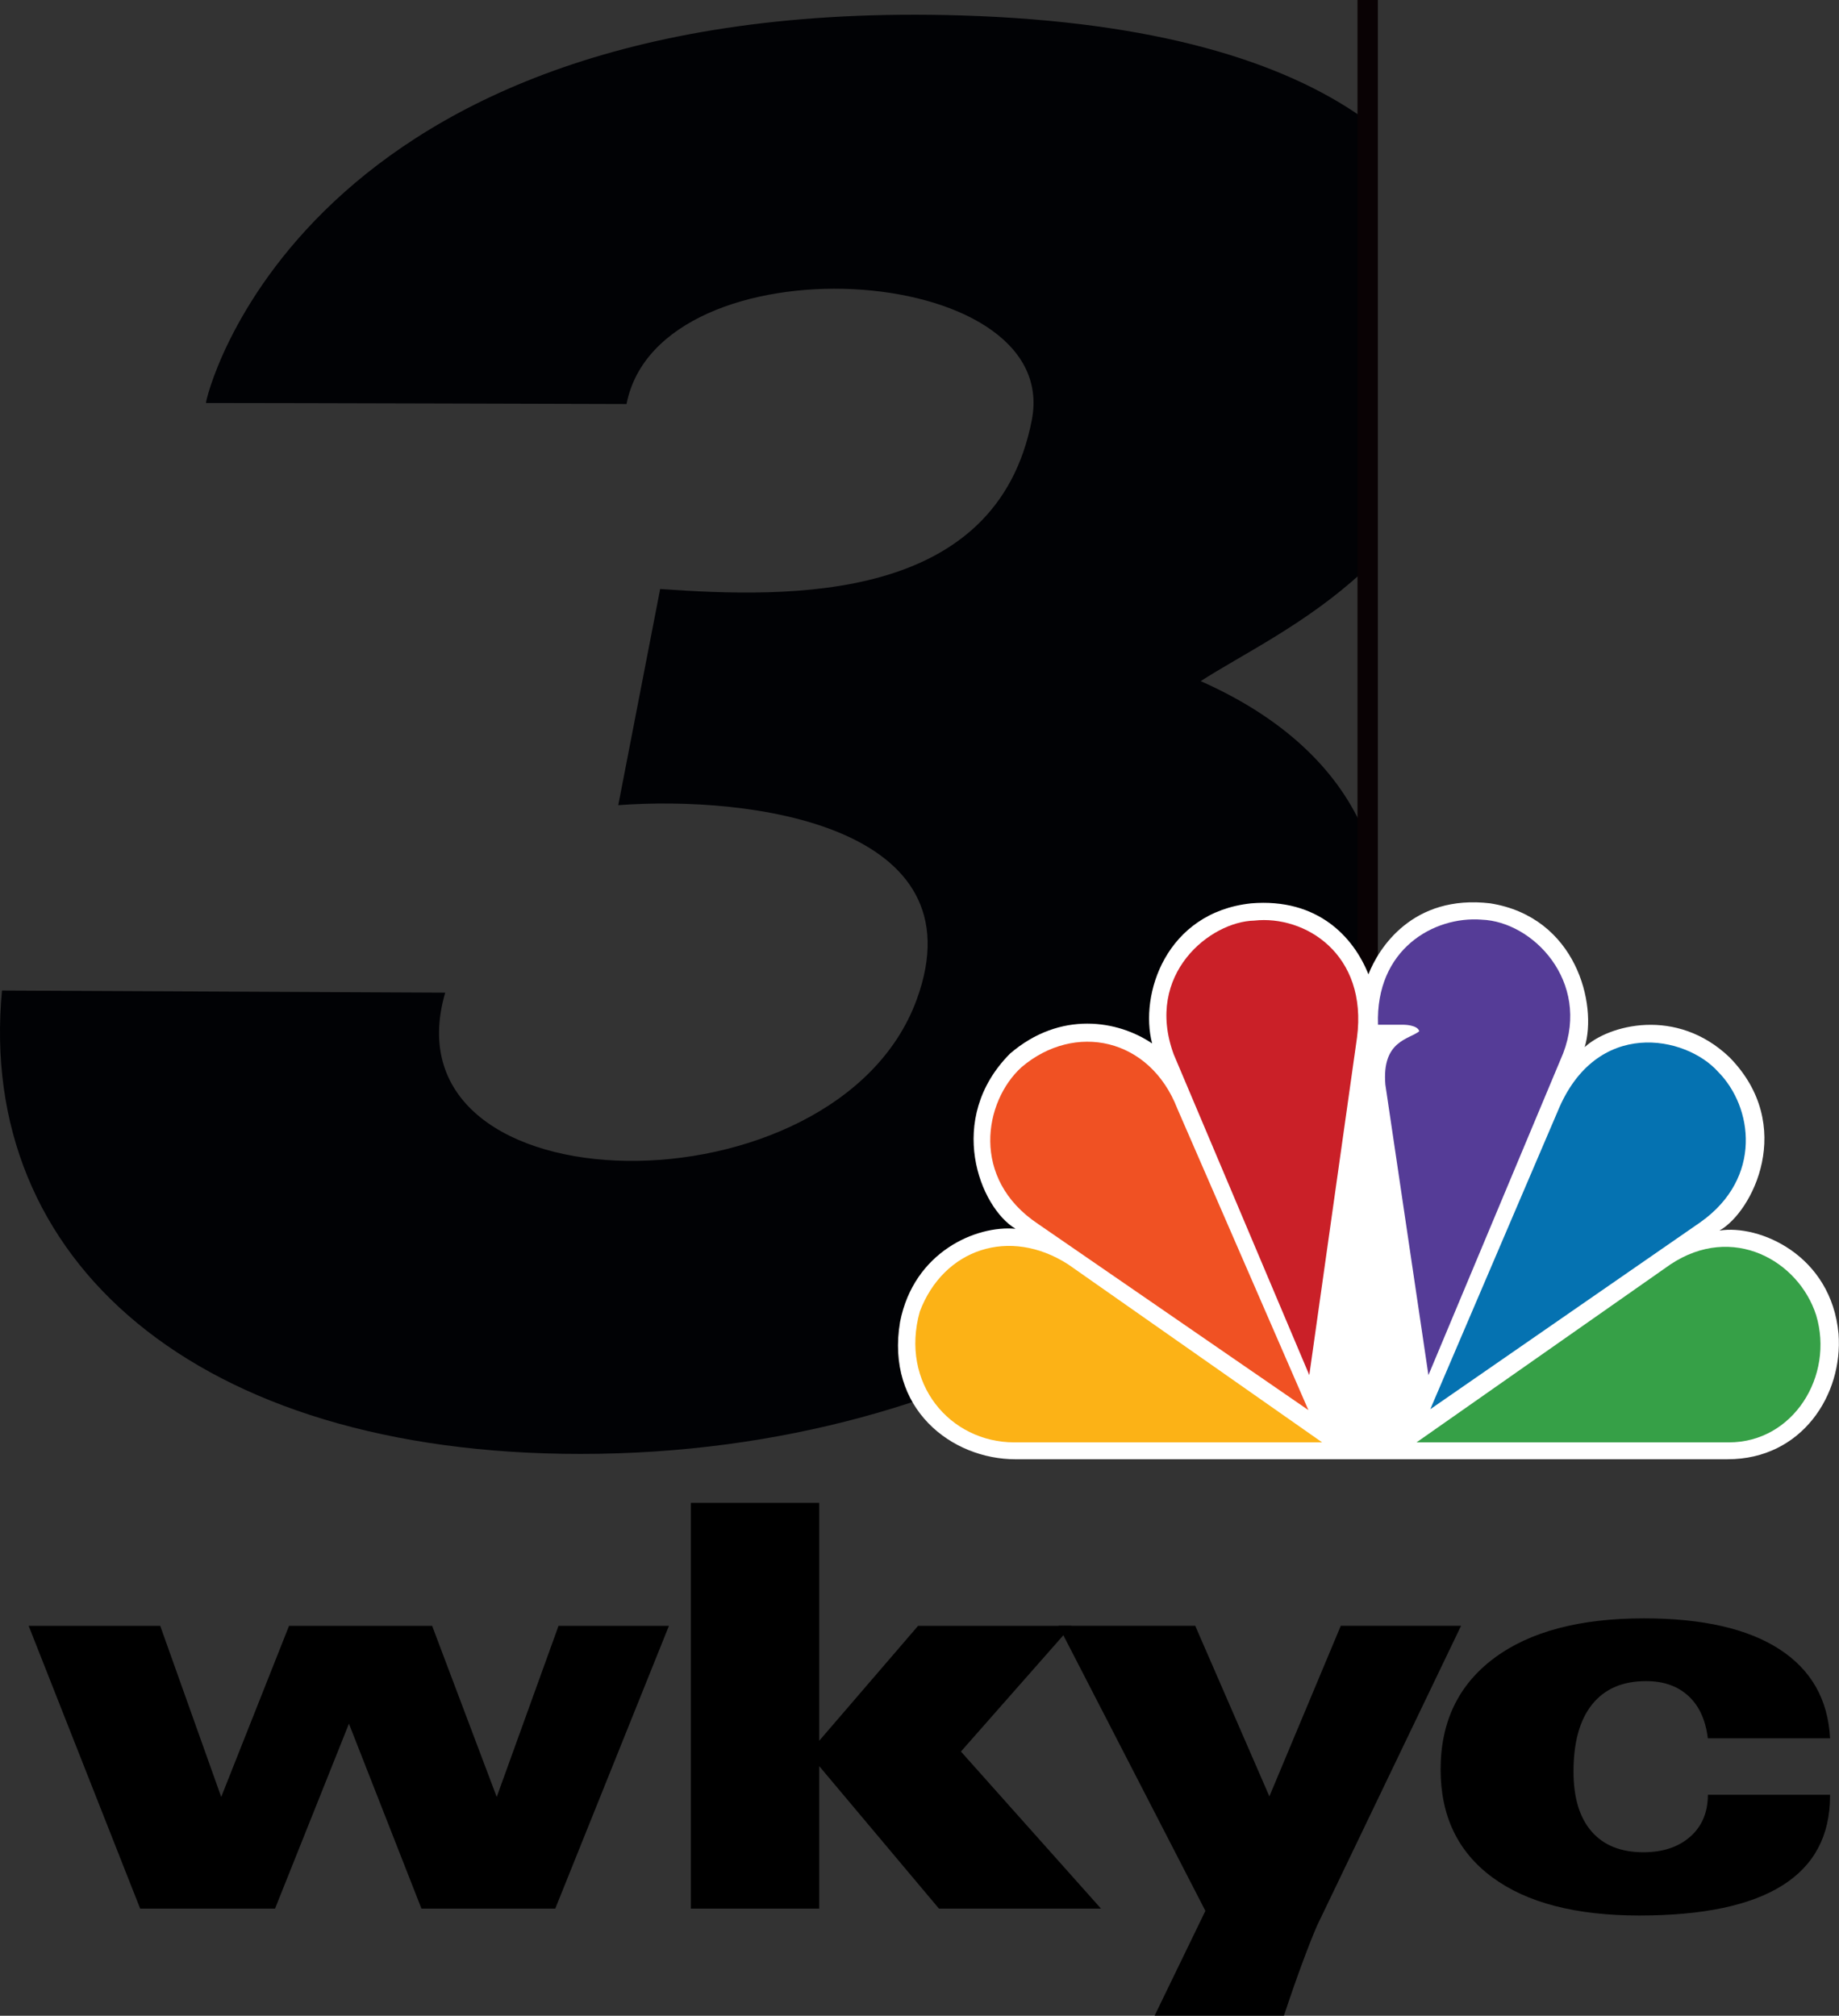
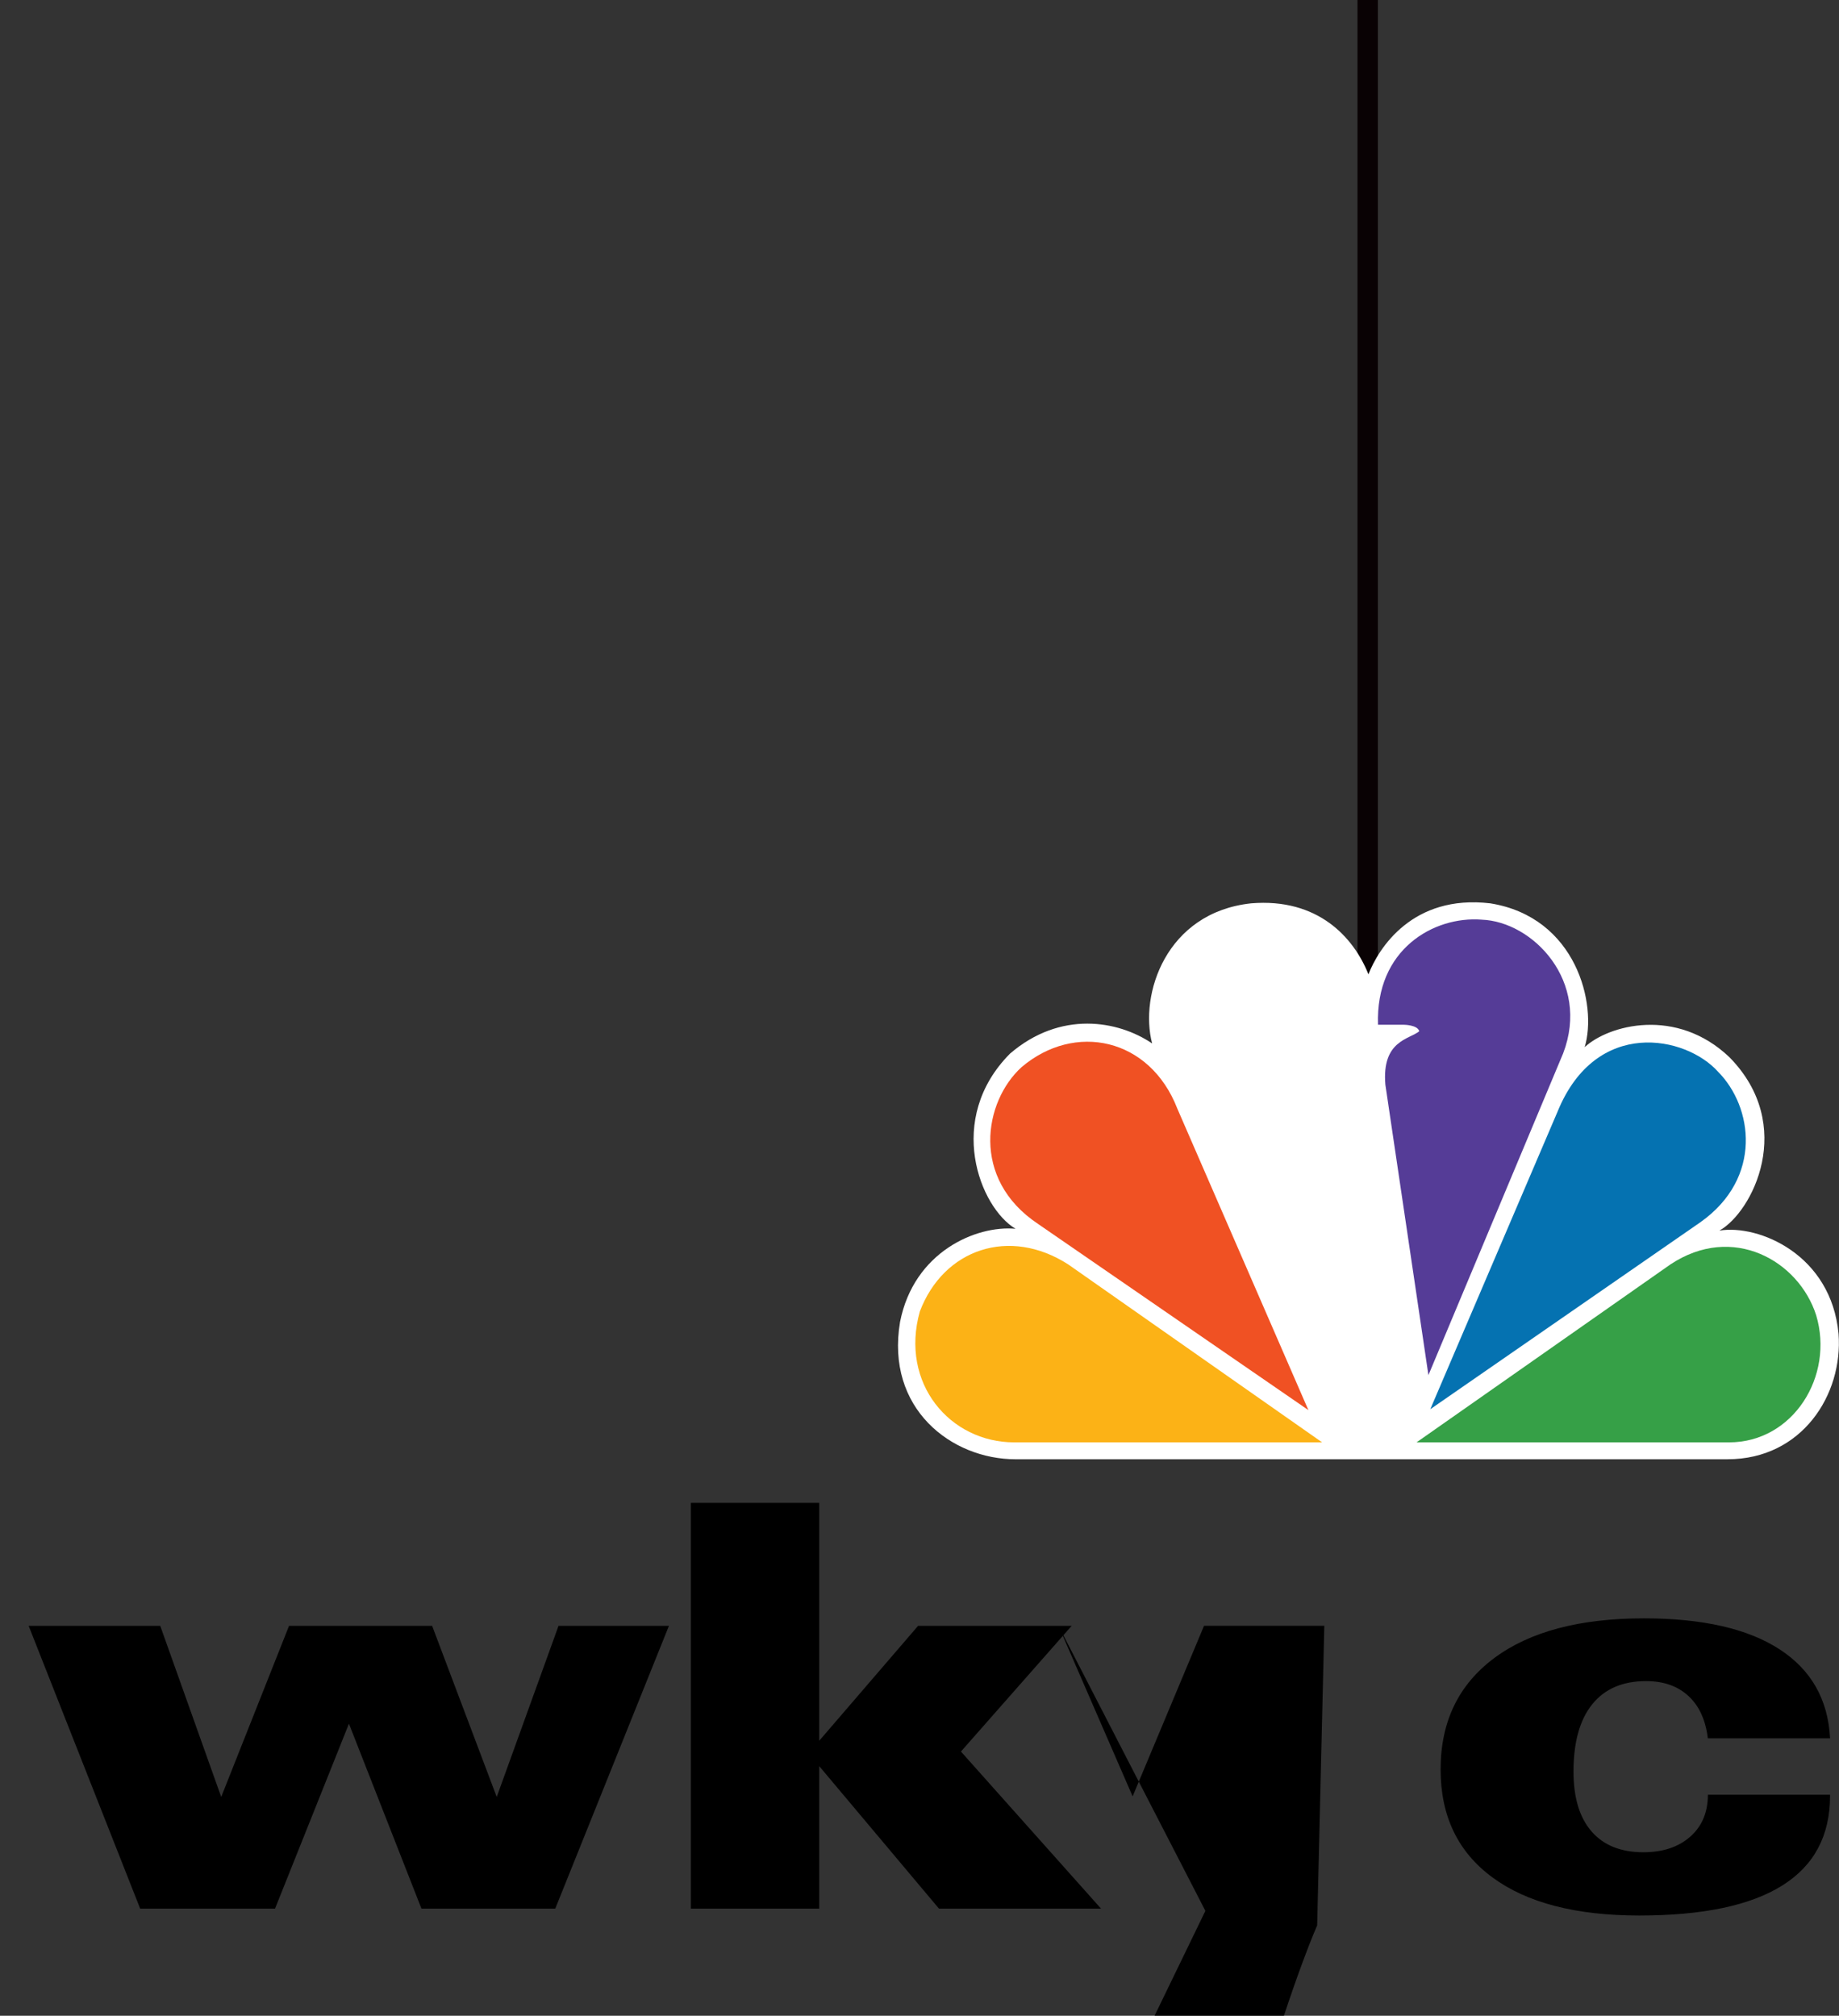
<svg xmlns="http://www.w3.org/2000/svg" xmlns:ns1="http://www.inkscape.org/namespaces/inkscape" xmlns:ns2="http://sodipodi.sourceforge.net/DTD/sodipodi-0.dtd" id="svg6267" version="1.1" ns1:version="0.48.5 r10040" width="500" height="548.132" ns2:docname="WKYC_Logo_2006.svg">
  <rect width="100%" height="100%" fill="#333333" stroke="none" />
  <defs id="defs6271" />
  <ns2:namedview pagecolor="#ffffff" bordercolor="#666666" borderopacity="1" objecttolerance="10" gridtolerance="10" guidetolerance="10" ns1:pageopacity="0" ns1:pageshadow="2" ns1:window-width="1366" ns1:window-height="706" id="namedview6269" showgrid="false" ns1:zoom="3.0891074" ns1:cx="-29.53545" ns1:cy="72.175604" ns1:window-x="-8" ns1:window-y="-8" ns1:window-maximized="1" ns1:current-layer="svg6267" fit-margin-top="0" fit-margin-left="0" fit-margin-right="0" fit-margin-bottom="0" />
  <g id="g6399" transform="matrix(3.713,0,0,3.713,-41.736,-6.669)">
-     <path style="fill:#010205" ns1:connector-curvature="0" id="path43" d="m 110.981,43.71 c -4.083,3.774 -8.773,6.005 -11.819,7.969 6.044,2.68 9.891,6.41 11.819,10.693 0,5.474 -0.001,9.745 -0.001,14.855 -5.765,15.432 -27.746,31.049 -57.226,31.049 -28.195,0 -44.235,-14.217 -42.367,-33.938 l 32.454,0.157 C 39.143,90.628 72.492,91.038 78.363,75.013 83.049,62.238 66.164,60.039 56.513,60.764 l 3.068,-15.832 c 9.554,0.677 24.629,1.042 27.217,-12.388 2.254,-11.703 -27.284,-13.43 -29.679,-1.159 0,0 -24.845,-0.076 -30.794,-0.076 -0.129,0 6.695,-29.867 55.316,-28.381 14.304,0.434 23.582,3.414 29.34,7.458" clip-path="url(#SVGID_8_)" />
    <rect style="fill:#090204" id="rect45" height="104.397" width="1.492" clip-path="url(#SVGID_8_)" y="1.796" x="110.644" />
    <path style="fill:white" ns1:connector-curvature="0" id="path47" d="m 85.604,108.667 c -4.696,0 -9.529,-3.712 -8.456,-10.06 1.007,-5.131 5.57,-7.088 8.456,-6.82 -2.615,-1.553 -5.164,-8.036 -0.402,-12.83 3.692,-3.173 7.921,-2.431 10.404,-0.743 -0.941,-3.577 1.003,-9.588 7.248,-10.261 4.898,-0.406 7.517,2.499 8.591,5.198 0.736,-1.892 3.219,-5.873 8.924,-5.198 6.309,1.011 7.852,7.424 6.911,10.532 1.747,-1.619 6.714,-2.971 10.604,0.742 4.9,4.995 1.678,11.345 -0.739,12.693 2.886,-0.47 8.188,1.757 8.725,7.563 0.336,4.456 -2.686,9.183 -8.121,9.183 H 85.604" clip-path="url(#SVGID_8_)" />
    <path style="fill:#f05123" ns1:connector-curvature="0" id="path49" d="m 86.044,79.951 c -2.751,2.5 -3.759,8.171 1.205,11.478 L 107.048,105.066 97.452,82.99 C 95.438,77.792 89.936,76.641 86.044,79.951" clip-path="url(#SVGID_8_)" />
-     <path style="fill:#ca2028" ns1:connector-curvature="0" id="path51" d="m 103.089,69.217 c -3.222,0.064 -8.053,3.915 -5.906,9.788 l 9.932,23.497 3.492,-24.711 c 0.805,-6.145 -3.827,-8.983 -7.517,-8.575" clip-path="url(#SVGID_8_)" />
    <path style="fill:#553c97" ns1:connector-curvature="0" id="path53" d="m 119.732,69.148 c -3.489,-0.27 -7.785,2.162 -7.584,7.697 h 1.88 c 0,0 1.006,0 1.141,0.474 -0.74,0.606 -2.754,0.674 -2.484,3.913 l 3.153,21.272 9.865,-23.565 c 2.015,-5.267 -2.214,-9.657 -5.971,-9.79" clip-path="url(#SVGID_8_)" />
    <path style="fill:#0572b1" ns1:connector-curvature="0" id="path55" d="m 137.047,80.288 c -2.352,-2.635 -8.928,-3.985 -11.747,2.905 l -9.326,21.808 19.795,-13.705 c 4.563,-3.243 3.828,-8.441 1.278,-11.008" clip-path="url(#SVGID_8_)" />
    <path style="fill:#36a047" ns1:connector-curvature="0" id="path57" d="m 144.229,98.113 c -1.279,-3.985 -6.11,-6.752 -10.674,-3.714 l -18.588,13.03 h 22.883 c 4.698,0 7.716,-4.861 6.379,-9.316" clip-path="url(#SVGID_8_)" />
    <path style="fill:#fcb216" ns1:connector-curvature="0" id="path59" d="M 85.506,107.429 H 108.055 L 89.465,94.399 c -4.295,-2.769 -9.126,-1.147 -10.869,3.442 -1.479,5.27 2.214,9.588 6.911,9.588" clip-path="url(#SVGID_8_)" />
    <polyline transform="matrix(1.718,0,0,1.721,-878.112,-929.866)" style="fill:black" id="polyline61" points="523.642,622.57 518.889,610.536 524.497,610.536 527.096,617.817       529.987,610.536 536.086,610.536 538.839,617.817 541.473,610.536 546.179,610.536 541.334,622.57 535.631,622.57 532.54,614.7       529.39,622.57 523.642,622.57     " clip-path="url(#SVGID_8_)" />
    <polyline transform="matrix(1.718,0,0,1.721,-878.112,-929.866)" style="fill:black" id="polyline63" points="552.584,622.57 547.115,622.57 547.115,605.302 552.584,605.302       552.584,615.427 556.798,610.536 563.344,610.536 558.625,615.885 564.596,622.57 557.689,622.57 552.584,616.505       552.584,622.57     " clip-path="url(#SVGID_8_)" />
-     <path style="fill:black" ns1:connector-curvature="0" id="path65" d="M 99.506,141.739 88.748,120.862 h 10.014 l 5.43,12.493 5.229,-12.493 h 8.807 L 107.691,142.806 c -0.266,0.604 -0.627,1.511 -1.077,2.723 -0.447,1.206 -0.898,2.504 -1.355,3.884 h -9.471 l 3.719,-7.674" clip-path="url(#SVGID_8_)" />
+     <path style="fill:black" ns1:connector-curvature="0" id="path65" d="M 99.506,141.739 88.748,120.862 l 5.43,12.493 5.229,-12.493 h 8.807 L 107.691,142.806 c -0.266,0.604 -0.627,1.511 -1.077,2.723 -0.447,1.206 -0.898,2.504 -1.355,3.884 h -9.471 l 3.719,-7.674" clip-path="url(#SVGID_8_)" />
    <path style="fill:black" ns1:connector-curvature="0" id="path67" d="m 136.298,129.106 c -0.163,-1.344 -0.634,-2.379 -1.419,-3.101 -0.787,-0.728 -1.819,-1.091 -3.107,-1.091 -1.718,0 -3.028,0.566 -3.942,1.7 -0.912,1.132 -1.369,2.78 -1.369,4.922 0,1.914 0.441,3.375 1.323,4.389 0.876,1.009 2.14,1.523 3.788,1.523 1.438,0 2.58,-0.384 3.441,-1.145 0.855,-0.754 1.288,-1.78 1.288,-3.065 h 8.946 v 0.076 c 0,2.919 -1.165,5.106 -3.499,6.569 -2.334,1.466 -5.825,2.198 -10.476,2.198 -4.64,0 -8.224,-0.931 -10.749,-2.792 -2.53,-1.864 -3.793,-4.494 -3.793,-7.908 0,-3.482 1.305,-6.196 3.913,-8.144 2.607,-1.947 6.264,-2.919 10.973,-2.919 4.289,0 7.597,0.754 9.925,2.26 2.321,1.506 3.563,3.68 3.707,6.528 h -8.947" clip-path="url(#SVGID_8_)" />
  </g>
</svg>